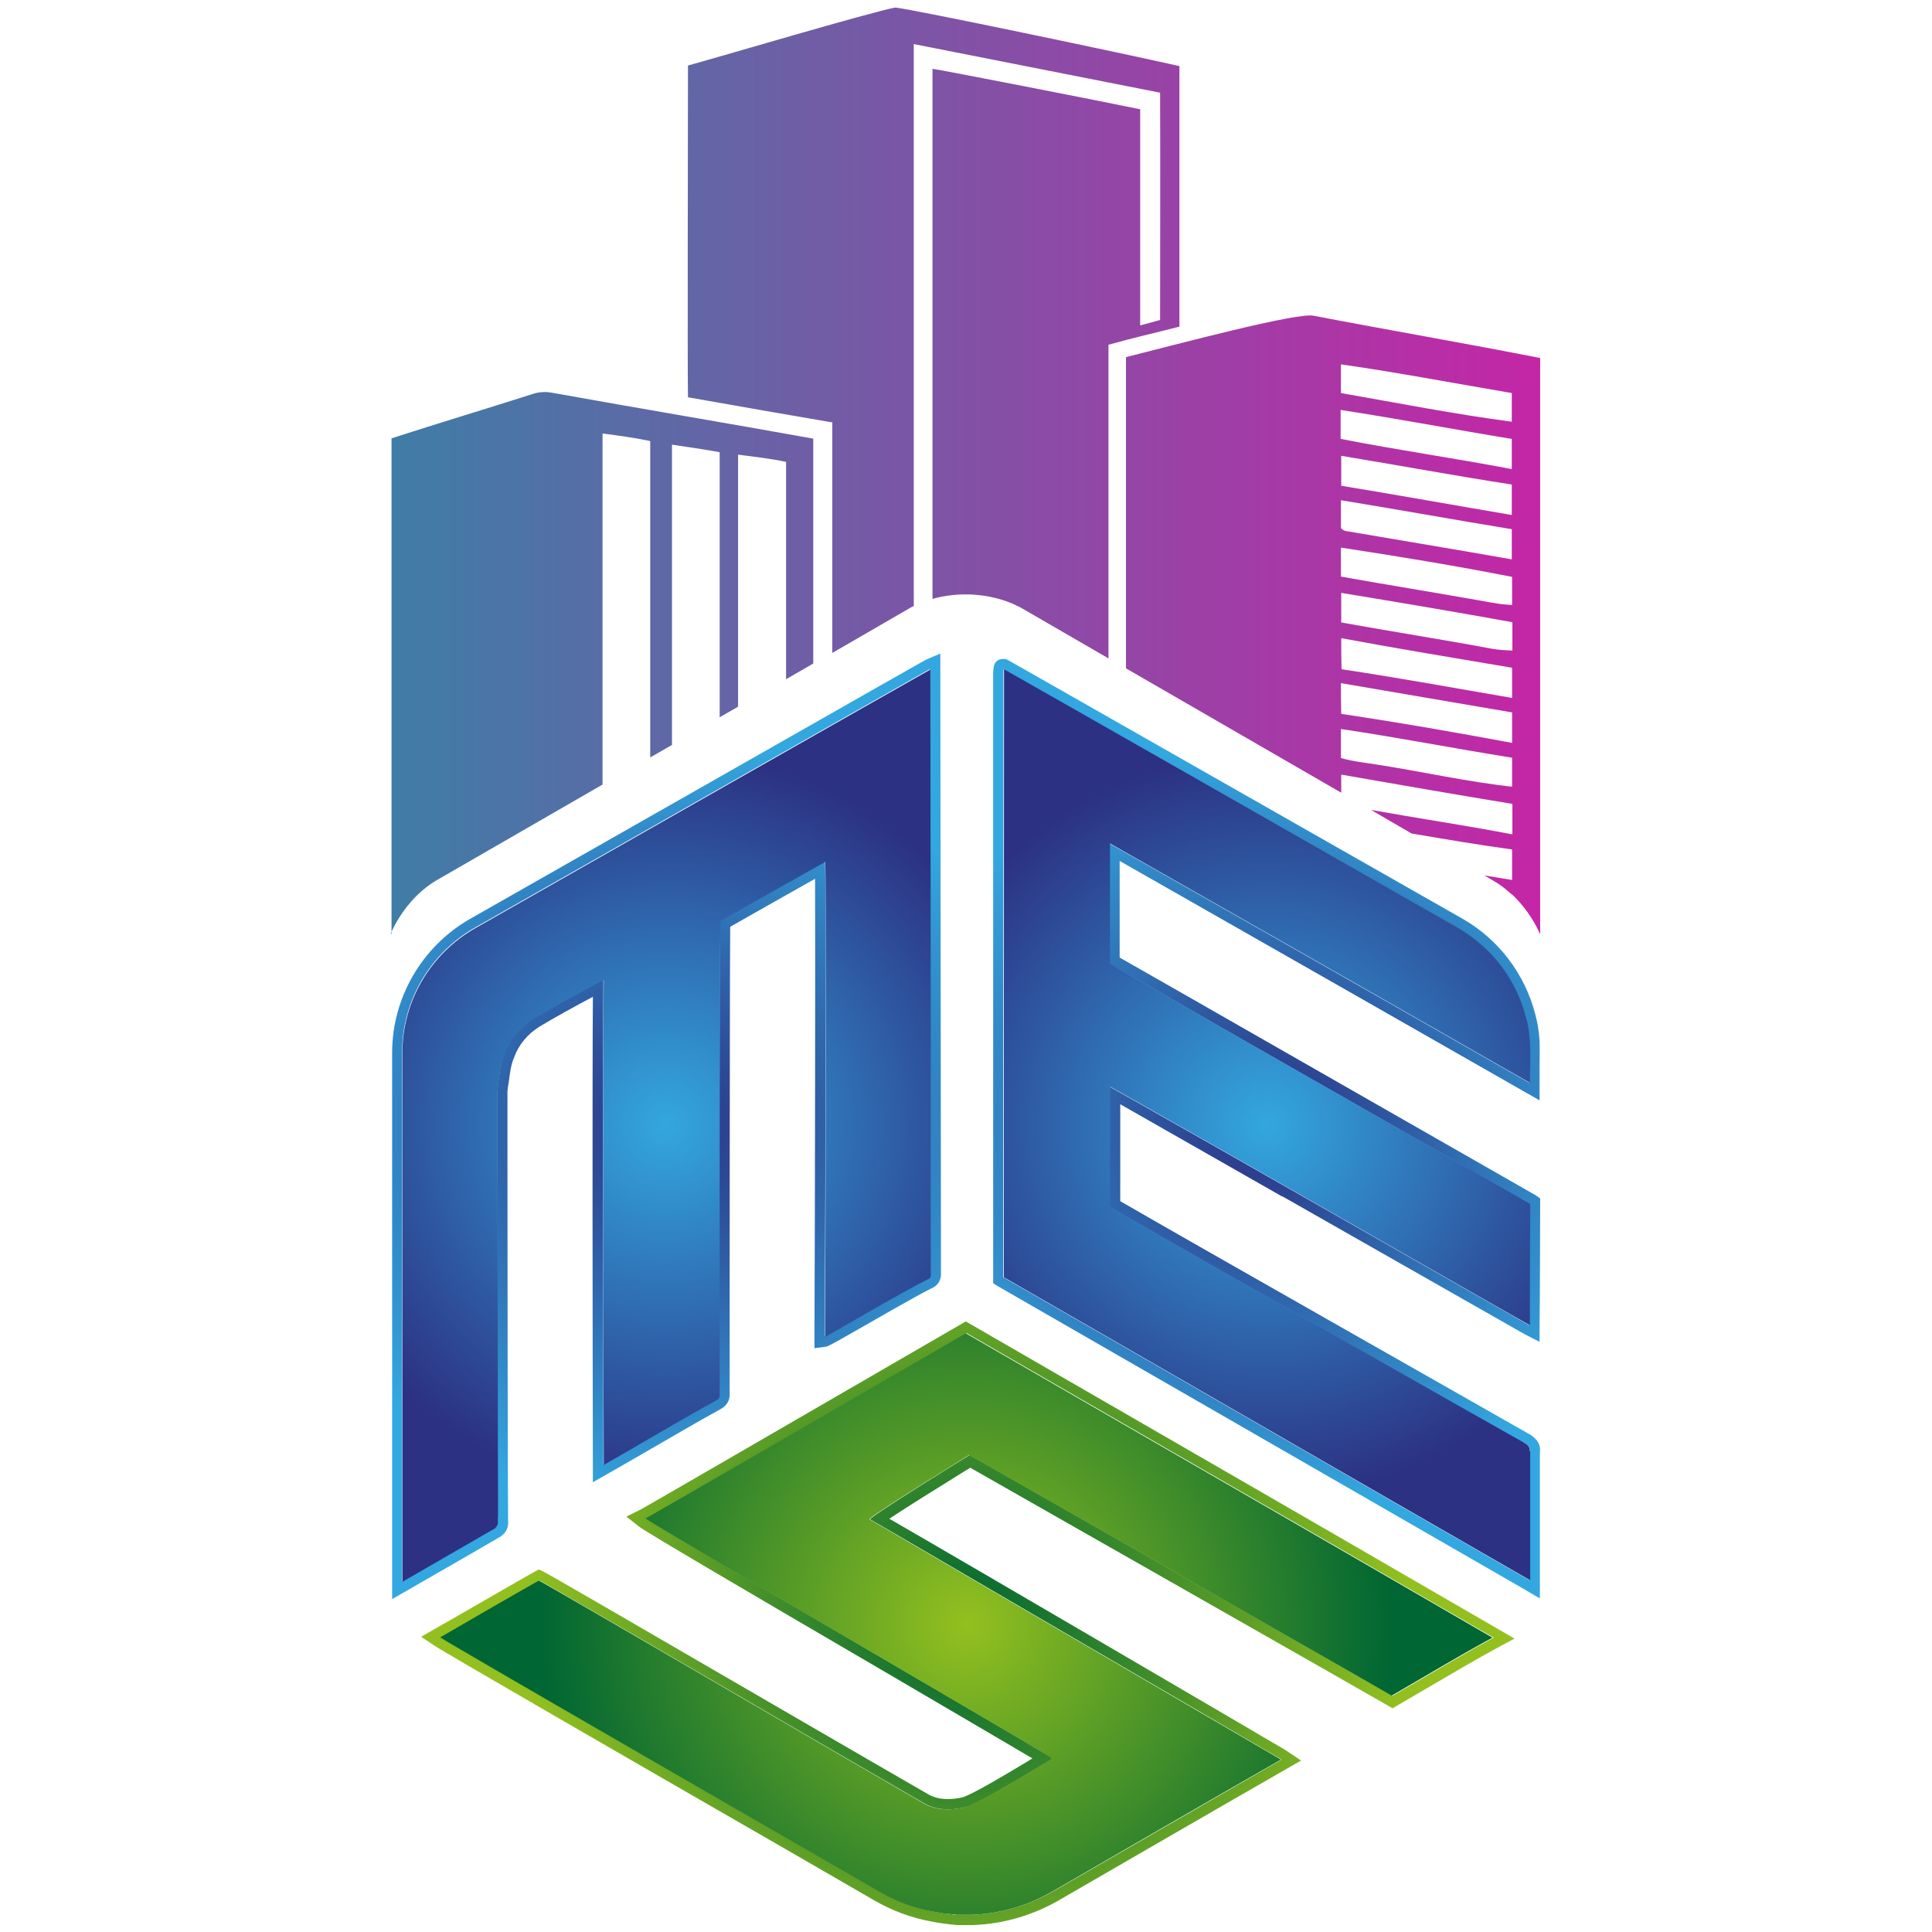
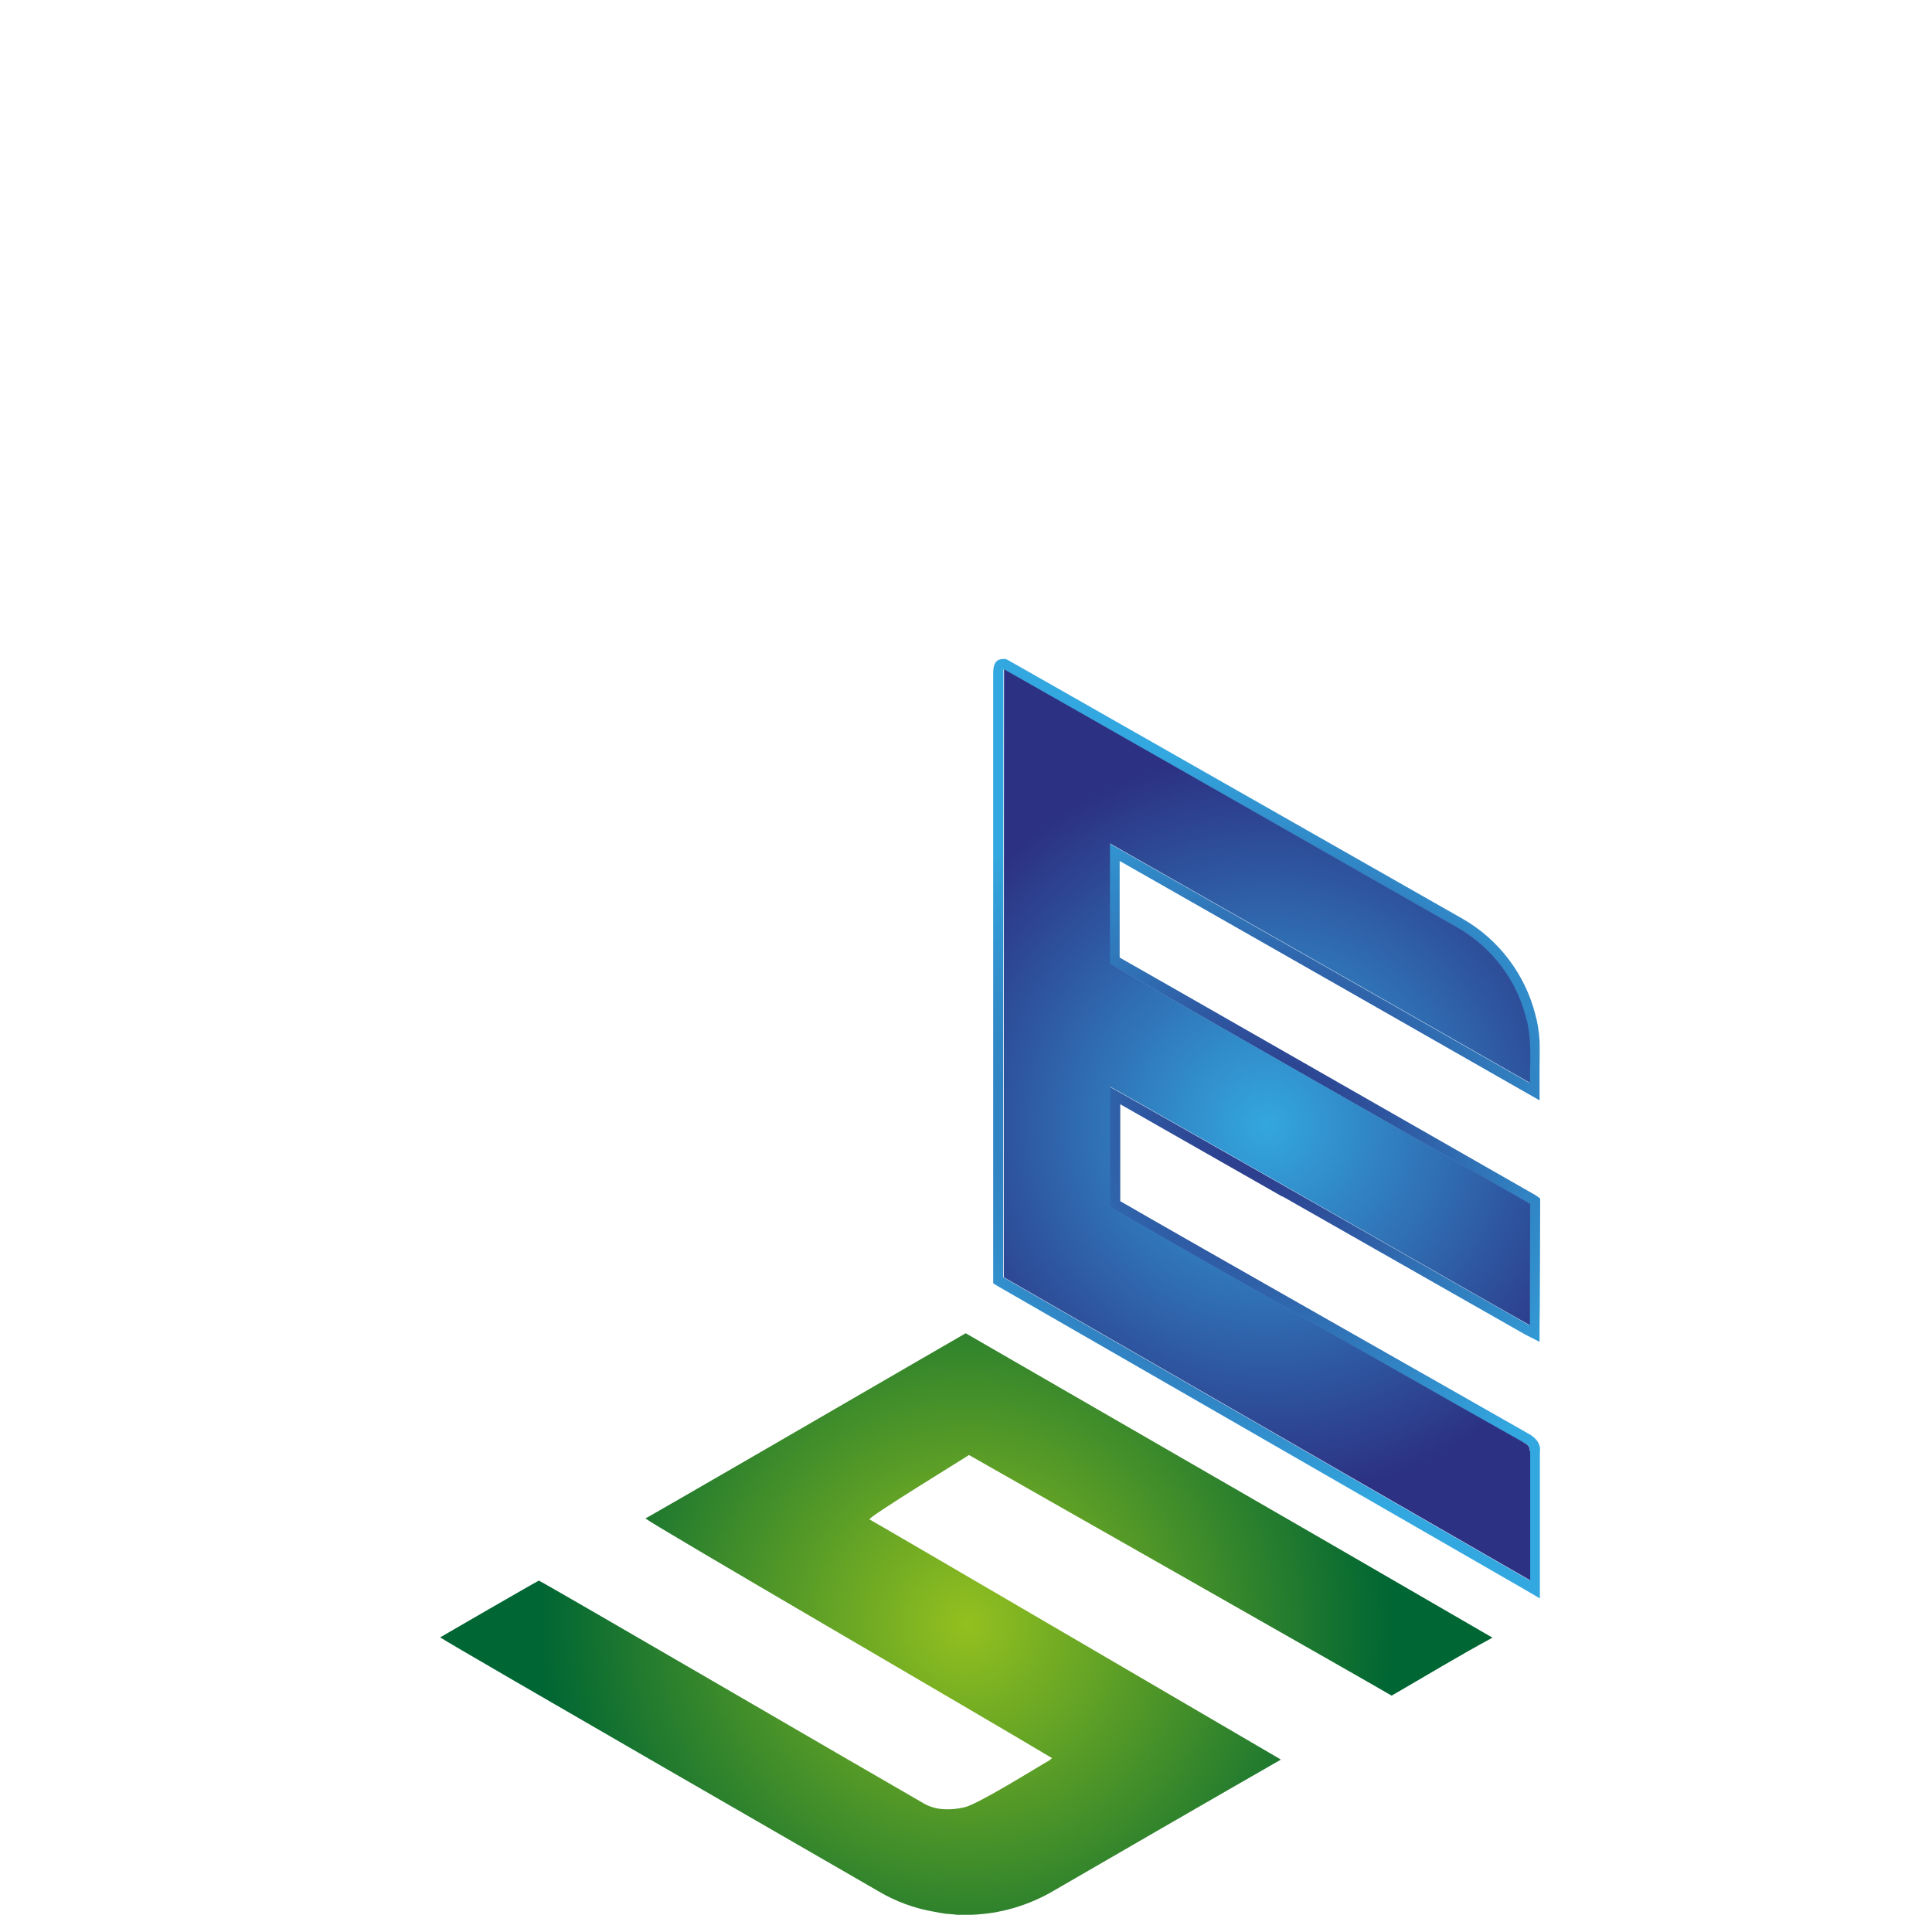
<svg xmlns="http://www.w3.org/2000/svg" xmlns:xlink="http://www.w3.org/1999/xlink" id="Ebene_1" version="1.1" viewBox="0 0 64 64">
  <defs>
    <style>
      .st0 {
        fill: url(#New_Gradient_Swatch_copy_41);
      }

      .st1 {
        fill: url(#New_Gradient_Swatch_3);
      }

      .st2 {
        fill: url(#Unbenannter_Verlauf_111);
      }

      .st3 {
        fill: url(#Unbenannter_Verlauf_11);
      }

      .st4 {
        fill: url(#Degradado_sin_nombre_179);
      }

      .st5 {
        fill: url(#New_Gradient_Swatch_31);
      }

      .st6 {
        fill: url(#Unbenannter_Verlauf_9);
      }
    </style>
    <linearGradient id="Degradado_sin_nombre_179" data-name="Degradado sin nombre 179" x1="12.97" y1="15.59" x2="51.03" y2="15.59" gradientUnits="userSpaceOnUse">
      <stop offset="0" stop-color="#3f7da6" />
      <stop offset="1" stop-color="#c426a6" />
    </linearGradient>
    <radialGradient id="Unbenannter_Verlauf_9" data-name="Unbenannter Verlauf 9" cx="32.05" cy="53.77" fx="32.05" fy="53.77" r="14.62" gradientUnits="userSpaceOnUse">
      <stop offset="0" stop-color="#063" />
      <stop offset="1" stop-color="#93c01f" />
    </radialGradient>
    <radialGradient id="Unbenannter_Verlauf_11" data-name="Unbenannter Verlauf 11" cx="41.96" cy="37.38" fx="41.96" fy="37.38" r="12.73" gradientUnits="userSpaceOnUse">
      <stop offset="0" stop-color="#2c3183" />
      <stop offset="1" stop-color="#33a7df" />
    </radialGradient>
    <radialGradient id="Unbenannter_Verlauf_111" data-name="Unbenannter Verlauf 11" cx="22.07" cy="37.3" fx="22.07" fy="37.3" r="12.81" xlink:href="#Unbenannter_Verlauf_11" />
    <radialGradient id="New_Gradient_Swatch_copy_41" data-name="New Gradient Swatch copy 41" cx="32.02" cy="53.79" fx="32.02" fy="53.79" r="14.09" gradientUnits="userSpaceOnUse">
      <stop offset="0" stop-color="#93c01f" />
      <stop offset="1" stop-color="#063" />
    </radialGradient>
    <radialGradient id="New_Gradient_Swatch_3" data-name="New Gradient Swatch 3" cx="41.96" cy="37.26" fx="41.96" fy="37.26" r="12.33" gradientUnits="userSpaceOnUse">
      <stop offset="0" stop-color="#33a7df" />
      <stop offset="1" stop-color="#2c3183" />
    </radialGradient>
    <radialGradient id="New_Gradient_Swatch_31" data-name="New Gradient Swatch 3" cx="22.07" cy="37.26" fx="22.07" fy="37.26" r="12.35" xlink:href="#New_Gradient_Swatch_3" />
  </defs>
-   <path class="st4" d="M12.97,30.94V14.52c1.55-.5,3.11-.97,4.65-1.46.22-.08.45-.09.67-.05,2.88.52,5.76,1,8.65,1.52,0,2.48,0,4.97,0,7.45l-.9.52c0-2.4,0-4.8,0-7.2-.52-.11-1.06-.17-1.59-.24,0,2.78,0,5.57,0,8.35l-.61.35c0-2.93,0-5.86,0-8.78-.53-.1-1.06-.17-1.58-.25,0,3.32,0,6.63,0,9.95l-.04.02-.68.39c0-3.49,0-6.99,0-10.48-.52-.11-1.05-.18-1.58-.25,0,3.88,0,7.76,0,11.63l-5.48,3.16c-.66.38-1.21,1.04-1.54,1.78ZM27.57,13.97c0,2.55,0,5.1,0,7.66l2.54-1.47c.05-.03.1-.06.16-.08,0-6.21,0-12.41,0-18.62l8.16,1.61c.01,2.51,0,5.02,0,7.53-.22.06-.44.12-.66.18,0-2.39,0-4.77,0-7.16-1.19-.25-6.72-1.33-6.88-1.34,0,5.85,0,11.71,0,17.56.35-.1.72-.15,1.1-.15.69,0,1.35.17,1.88.47l2.85,1.65c0-3.46,0-6.93,0-10.39.78-.22,1.57-.4,2.35-.6,0-2.88,0-5.76,0-8.63-1.76-.4-8.76-1.87-9.41-1.94-.68.11-6.05,1.7-6.87,1.92,0,2.22-.02,10.01,0,10.99,1.59.28,3.17.56,4.76.83ZM37.3,11.83c1.56-.39,5.7-1.5,6.22-1.37,2.5.48,5.01.91,7.5,1.4,0,1.93,0,3.85,0,5.78,0,3.14,0,8.69,0,13.31-.22-.5-.55-.96-.93-1.32h0s0,0-.01,0c-.19-.17-.39-.33-.6-.45l-.31-.18c.31.05.61.1.92.15v-.65c0-.12,0-.24,0-.36-1.1-.15-2.21-.34-3.33-.53l-.69-.4-.65-.38c1.56.28,3.12.51,4.68.81v-1.01c-1.89-.31-3.78-.64-5.67-.97,0,.04,0,.07,0,.11v.49l-.12-.07-7.01-4.05c0-3.43,0-6.86,0-10.29ZM50.09,25.22s0-.08,0-.12c-1.89-.3-3.77-.67-5.67-.95v.96c.41.12.85.16,1.27.23,1.47.23,2.92.56,4.4.72v-.83ZM50.09,22.12c-1.89-.32-3.78-.63-5.66-.98,0,.46,0,.51.01,1.03,1.89.28,3.77.63,5.65.95v-1.01ZM50.09,20.61c-1.88-.34-3.77-.66-5.66-.97,0,.32,0,.65,0,.98,1.66.3,3.33.56,4.99.87.22.04.45.05.68.06v-.93ZM44.42,13.02c1.88.33,3.77.7,5.66.95,0-.32,0-.64,0-.95-1.89-.32-3.77-.68-5.66-.95v.96ZM44.42,14.54c1.88.37,3.78.64,5.66,1,0-.33,0-.67,0-1-1.89-.31-3.77-.67-5.67-.96v.96ZM44.42,16.09c1.89.31,3.77.65,5.66.97,0-.34,0-.67,0-1.01-1.89-.29-3.76-.64-5.65-.95v1ZM44.42,17.49c.04.06.11.1.22.11,1.81.31,3.63.61,5.44.93,0-.33,0-.67,0-1-1.89-.31-3.77-.65-5.66-.96v.92ZM44.42,19.1c1.68.3,3.36.57,5.04.87.21.04.42.06.63.07v-.93c-1.88-.37-3.77-.68-5.67-.97v.97ZM44.44,23.65c1.89.28,3.77.61,5.65.96v-1.01c-1.89-.32-3.78-.65-5.67-.97,0,.34,0,.68.01,1.02Z" />
  <g>
-     <path class="st6" d="M32,43.77l-1.64.95c-5.54,3.21-8.96,5.19-9.13,5.28l-.48.24.42.33c.21.17,3.43,2.06,8.31,4.91,1.89,1.11,3.69,2.16,4.72,2.77-.07.04-.15.09-.23.14-.63.38-1.79,1.07-2.09,1.15-.31.07-.75.11-1.11-.09-.7-.4-2.82-1.63-5.06-2.93-4.54-2.64-7.53-4.37-7.71-4.46l-.15-.07-.15.08c-.12.06-3.25,1.87-3.28,1.88l-.47.27.45.3c.31.21,6.21,3.62,11.72,6.79,1.51.87,2.6,1.5,2.82,1.63.6.35,1.26.6,1.96.72.13.03.28.05.44.07h.02s.09.01.13.02c.07,0,.14.01.21.02h.04c.08,0,.15,0,.24,0h.02s.01,0,.02,0c.06,0,.12,0,.19,0,1.01-.03,2.01-.32,2.9-.84,1.05-.61,6.05-3.5,7.52-4.34l.47-.27-.45-.3s-.04-.03-.09-.06c-.11-.07-10.67-6.25-13.1-7.65.45-.3,1.29-.83,2.5-1.58.08-.05.14-.08.18-.11,1.58.9,13.36,7.6,13.75,7.83l.24.14.17-.1c.38-.22.75-.44,1.13-.66.72-.42,1.46-.86,2.2-1.26l.54-.29-5.94-3.44-12.21-7.05ZM46.12,56.17s-.04-.02-.07-.04c-.37-.21-13.77-7.84-13.93-7.93-.1.06-3.29,2.03-3.3,2.13.1.04,13.27,7.74,13.55,7.91.04.03.07.04.08.05-1.48.85-6.49,3.75-7.52,4.34-.83.48-1.78.77-2.74.8-.07,0-.13,0-.2,0,0,0-.02,0-.02,0-.07,0-.15,0-.22,0-.01,0-.02,0-.03,0-.07,0-.13,0-.2-.02-.04,0-.08,0-.12-.01,0,0-.01,0-.02,0-.14-.02-.27-.04-.41-.07-.65-.12-1.28-.34-1.85-.68-.84-.49-14.07-8.11-14.52-8.41.02-.01,3.16-1.82,3.27-1.88.3.14,10.97,6.36,12.75,7.38.41.24.91.23,1.35.13.48-.12,2.31-1.27,2.82-1.56.02-.02.06-.05.08-.07-2.3-1.37-13.13-7.67-13.47-7.94.2-.1,6.27-3.61,9.15-5.29l1.47-.85,12.04,6.95c3.02,1.75,5.41,3.14,5.42,3.14-1.13.61-2.23,1.28-3.34,1.92Z" />
    <path class="st3" d="M42.48,39.63c4.78,2.72,7.92,4.51,8.03,4.57l.49.25v-.55c.01-.24.02-3.87.02-4.03v-.17s-.14-.1-.14-.1t-7.82-4.47c-2.71-1.55-5.28-3.02-5.97-3.41v-3.2c2.48,1.41,13.2,7.52,13.4,7.64l.51.29v-.59c0-.16,0-.32,0-.48,0-.3.01-.6,0-.91-.02-.32-.07-.61-.14-.86-.34-1.34-1.22-2.5-2.42-3.18-15-8.54-15.04-8.56-15.06-8.57l-.07-.03h-.07c-.34,0-.34.3-.34.57v20.11s.16.1.16.1c.17.1,17.36,9.99,17.44,10.04l.51.3v-.71c0-2.35,0-3.8,0-4.13.06-.38-.29-.57-.4-.63-.06-.04-11.63-6.6-13.5-7.69,0-.85,0-2.38,0-3.21.95.54,3.11,1.77,5.37,3.06ZM50.45,47.77c.11.06.26.14.22.3,0,.44,0,4.03,0,4.28-.05-.03-17.44-10.04-17.44-10.04,0,0,.01-20.14.01-20.14.05.02,15.03,8.56,15.03,8.56,1.14.65,1.95,1.74,2.26,2.98.08.26.11.52.13.79.03.46,0,.92,0,1.37-.23-.13-13.91-7.93-13.91-7.93v3.98c.41.24,13.86,7.91,13.92,7.96,0,0,0,3.78-.01,4.02-.21-.11-13.86-7.89-13.9-7.9,0,.01-.01,3.98-.01,3.98,1.06.63,13.38,7.63,13.68,7.79Z" />
-     <path class="st2" d="M16.6,50.88c.25-.16.24-.42.23-.54,0-.02,0-.04,0-.04v-.04s0-.04,0-.04c-.01-.78-.02-7.92-.02-11.76,0-1.17,0-2.03,0-2.31.01-.09.02-.19.04-.28.04-.3.07-.59.18-.84h0c.15-.42.45-.78.84-1.02.44-.27,1.24-.71,1.77-.99-.02,2.45-.01,11.43,0,15.5v.58s.51-.29.51-.29c.51-.29,1.03-.59,1.53-.88.71-.41,1.44-.84,2.17-1.24.22-.11.34-.31.32-.53,0-1.03,0-13.81.02-15.46.68-.39,2.07-1.17,2.81-1.59.01,2.21,0,10.51-.02,15.16v.39s.39-.05.39-.05q.07-.01.7-.37c.77-.44,2.19-1.26,2.78-1.56.21-.08.34-.28.32-.52,0-.93-.02-19.91-.02-20v-.51s-.47.2-.47.2c-.02.01-.07.03-15.11,8.59-1.59.91-2.58,2.61-2.58,4.43,0,.17,0,17.27,0,17.51v.59s.51-.29.51-.29c.02-.01.19-.11.45-.26.82-.47,2.52-1.45,2.65-1.53h.02ZM16.42,50.59c-.17.1-3.02,1.74-3.1,1.79,0-.25,0-17.52,0-17.52,0-1.7.92-3.28,2.41-4.13,0,0,15.03-8.55,15.08-8.57,0,.03.02,19.41.02,20.02.01.08-.02.16-.11.18-.83.42-3.37,1.91-3.4,1.91.03-5.18.04-15.71.01-15.74,0,0-2.64,1.48-3.47,1.96-.04.13-.03,15.36-.03,15.68.02.1-.05.17-.13.21-1.24.7-2.47,1.43-3.71,2.13-.01-4.57-.02-15.28,0-16.07,0,0-1.59.85-2.29,1.27-.45.27-.81.69-.99,1.18-.16.39-.18.82-.24,1.23,0,1,0,13.07.02,14.09-.02.11.04.29-.08.36Z" />
  </g>
  <g>
-     <path class="st0" d="M32,44.16l-1.47.85c-2.88,1.67-8.95,5.19-9.15,5.29.34.27,11.17,6.56,13.47,7.94-.02.02-.06.05-.08.07-.51.29-2.34,1.44-2.82,1.56-.45.1-.94.11-1.35-.13-1.78-1.02-12.45-7.24-12.75-7.38-.11.05-3.24,1.86-3.27,1.88.45.3,13.67,7.92,14.52,8.41.57.34,1.2.57,1.85.68.14.03.27.05.41.07,0,0,.01,0,.02,0,.04,0,.08,0,.12.01.07,0,.13.01.2.02.01,0,.02,0,.03,0,.07,0,.15,0,.22,0,0,0,.02,0,.02,0,.07,0,.13,0,.2,0,.96-.03,1.91-.31,2.74-.8,1.03-.6,6.05-3.5,7.52-4.34,0,0-.03-.02-.08-.05-.27-.16-13.44-7.86-13.55-7.91,0-.1,3.2-2.06,3.3-2.13.16.09,13.57,7.71,13.93,7.93.03.01.05.03.07.04,1.11-.64,2.21-1.31,3.34-1.92,0,0-2.4-1.39-5.42-3.14l-12.04-6.95Z" />
+     <path class="st0" d="M32,44.16l-1.47.85c-2.88,1.67-8.95,5.19-9.15,5.29.34.27,11.17,6.56,13.47,7.94-.02.02-.06.05-.08.07-.51.29-2.34,1.44-2.82,1.56-.45.1-.94.11-1.35-.13-1.78-1.02-12.45-7.24-12.75-7.38-.11.05-3.24,1.86-3.27,1.88.45.3,13.67,7.92,14.52,8.41.57.34,1.2.57,1.85.68.14.03.27.05.41.07,0,0,.01,0,.02,0,.04,0,.08,0,.12.01.07,0,.13.01.2.02.01,0,.02,0,.03,0,.07,0,.15,0,.22,0,0,0,.02,0,.02,0,.07,0,.13,0,.2,0,.96-.03,1.91-.31,2.74-.8,1.03-.6,6.05-3.5,7.52-4.34,0,0-.03-.02-.08-.05-.27-.16-13.44-7.86-13.55-7.91,0-.1,3.2-2.06,3.3-2.13.16.09,13.57,7.71,13.93,7.93.03.01.05.03.07.04,1.11-.64,2.21-1.31,3.34-1.92,0,0-2.4-1.39-5.42-3.14l-12.04-6.95" />
    <path class="st1" d="M50.67,48.07c.03-.16-.11-.24-.22-.3-.3-.16-12.62-7.16-13.68-7.79,0,0,0-3.97.01-3.98.04.01,13.68,7.79,13.9,7.9,0-.24.01-4.02.01-4.02-.06-.05-13.51-7.71-13.92-7.96v-3.98s13.68,7.8,13.91,7.93c0-.45.03-.92,0-1.37-.02-.27-.05-.53-.13-.79-.31-1.24-1.12-2.32-2.26-2.98,0,0-14.98-8.54-15.03-8.56,0,0-.01,20.14-.01,20.14,0,0,17.39,10.01,17.44,10.04,0-.25,0-3.84,0-4.28Z" />
-     <path class="st5" d="M16.42,50.59c.12-.07.05-.25.08-.36-.01-1.02-.02-13.09-.02-14.09.06-.41.07-.84.24-1.23.18-.49.54-.91.99-1.18.7-.42,2.29-1.27,2.29-1.27-.03.79-.02,11.5,0,16.07,1.24-.71,2.46-1.44,3.71-2.13.08-.04.15-.11.13-.21,0-.33-.01-15.56.03-15.68.83-.48,3.47-1.96,3.47-1.96.02.03.02,10.56-.01,15.74.02,0,2.57-1.5,3.4-1.91.08-.02.12-.1.11-.18,0-.61-.02-19.99-.02-20.02-.05.02-15.08,8.57-15.08,8.57-1.49.85-2.41,2.43-2.41,4.13,0,0,0,17.27,0,17.52.08-.05,2.93-1.69,3.1-1.79Z" />
  </g>
</svg>